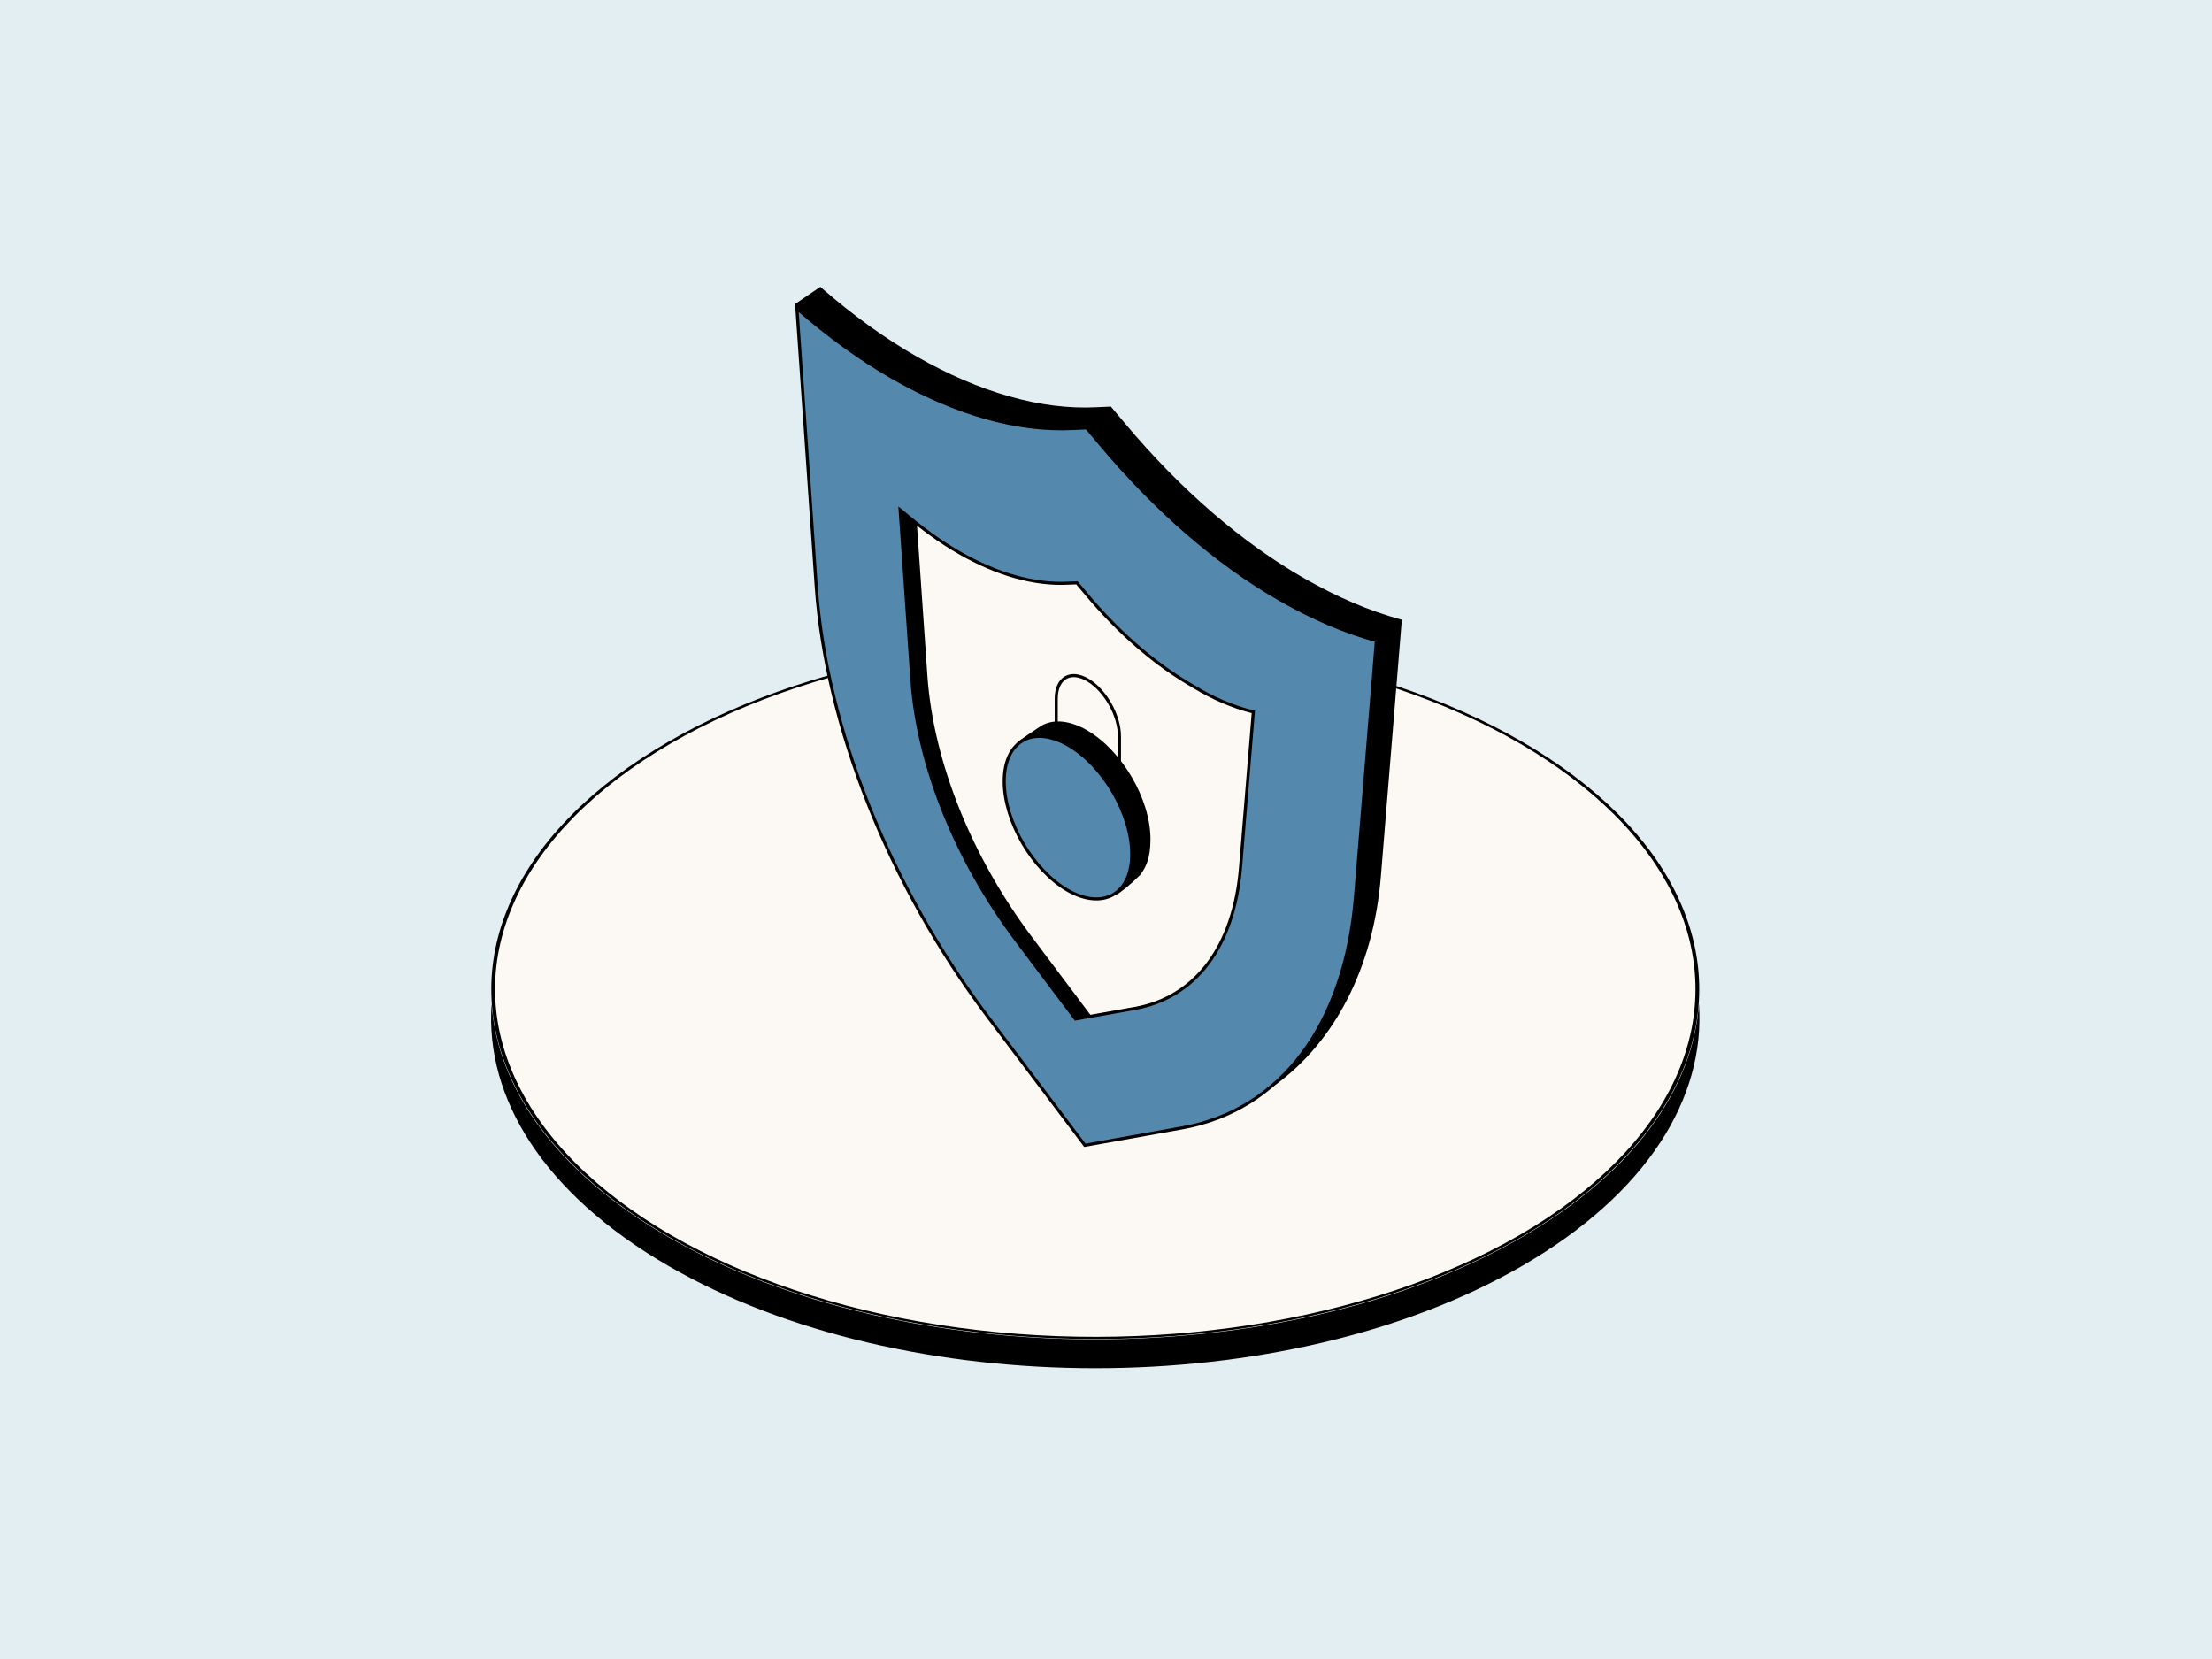
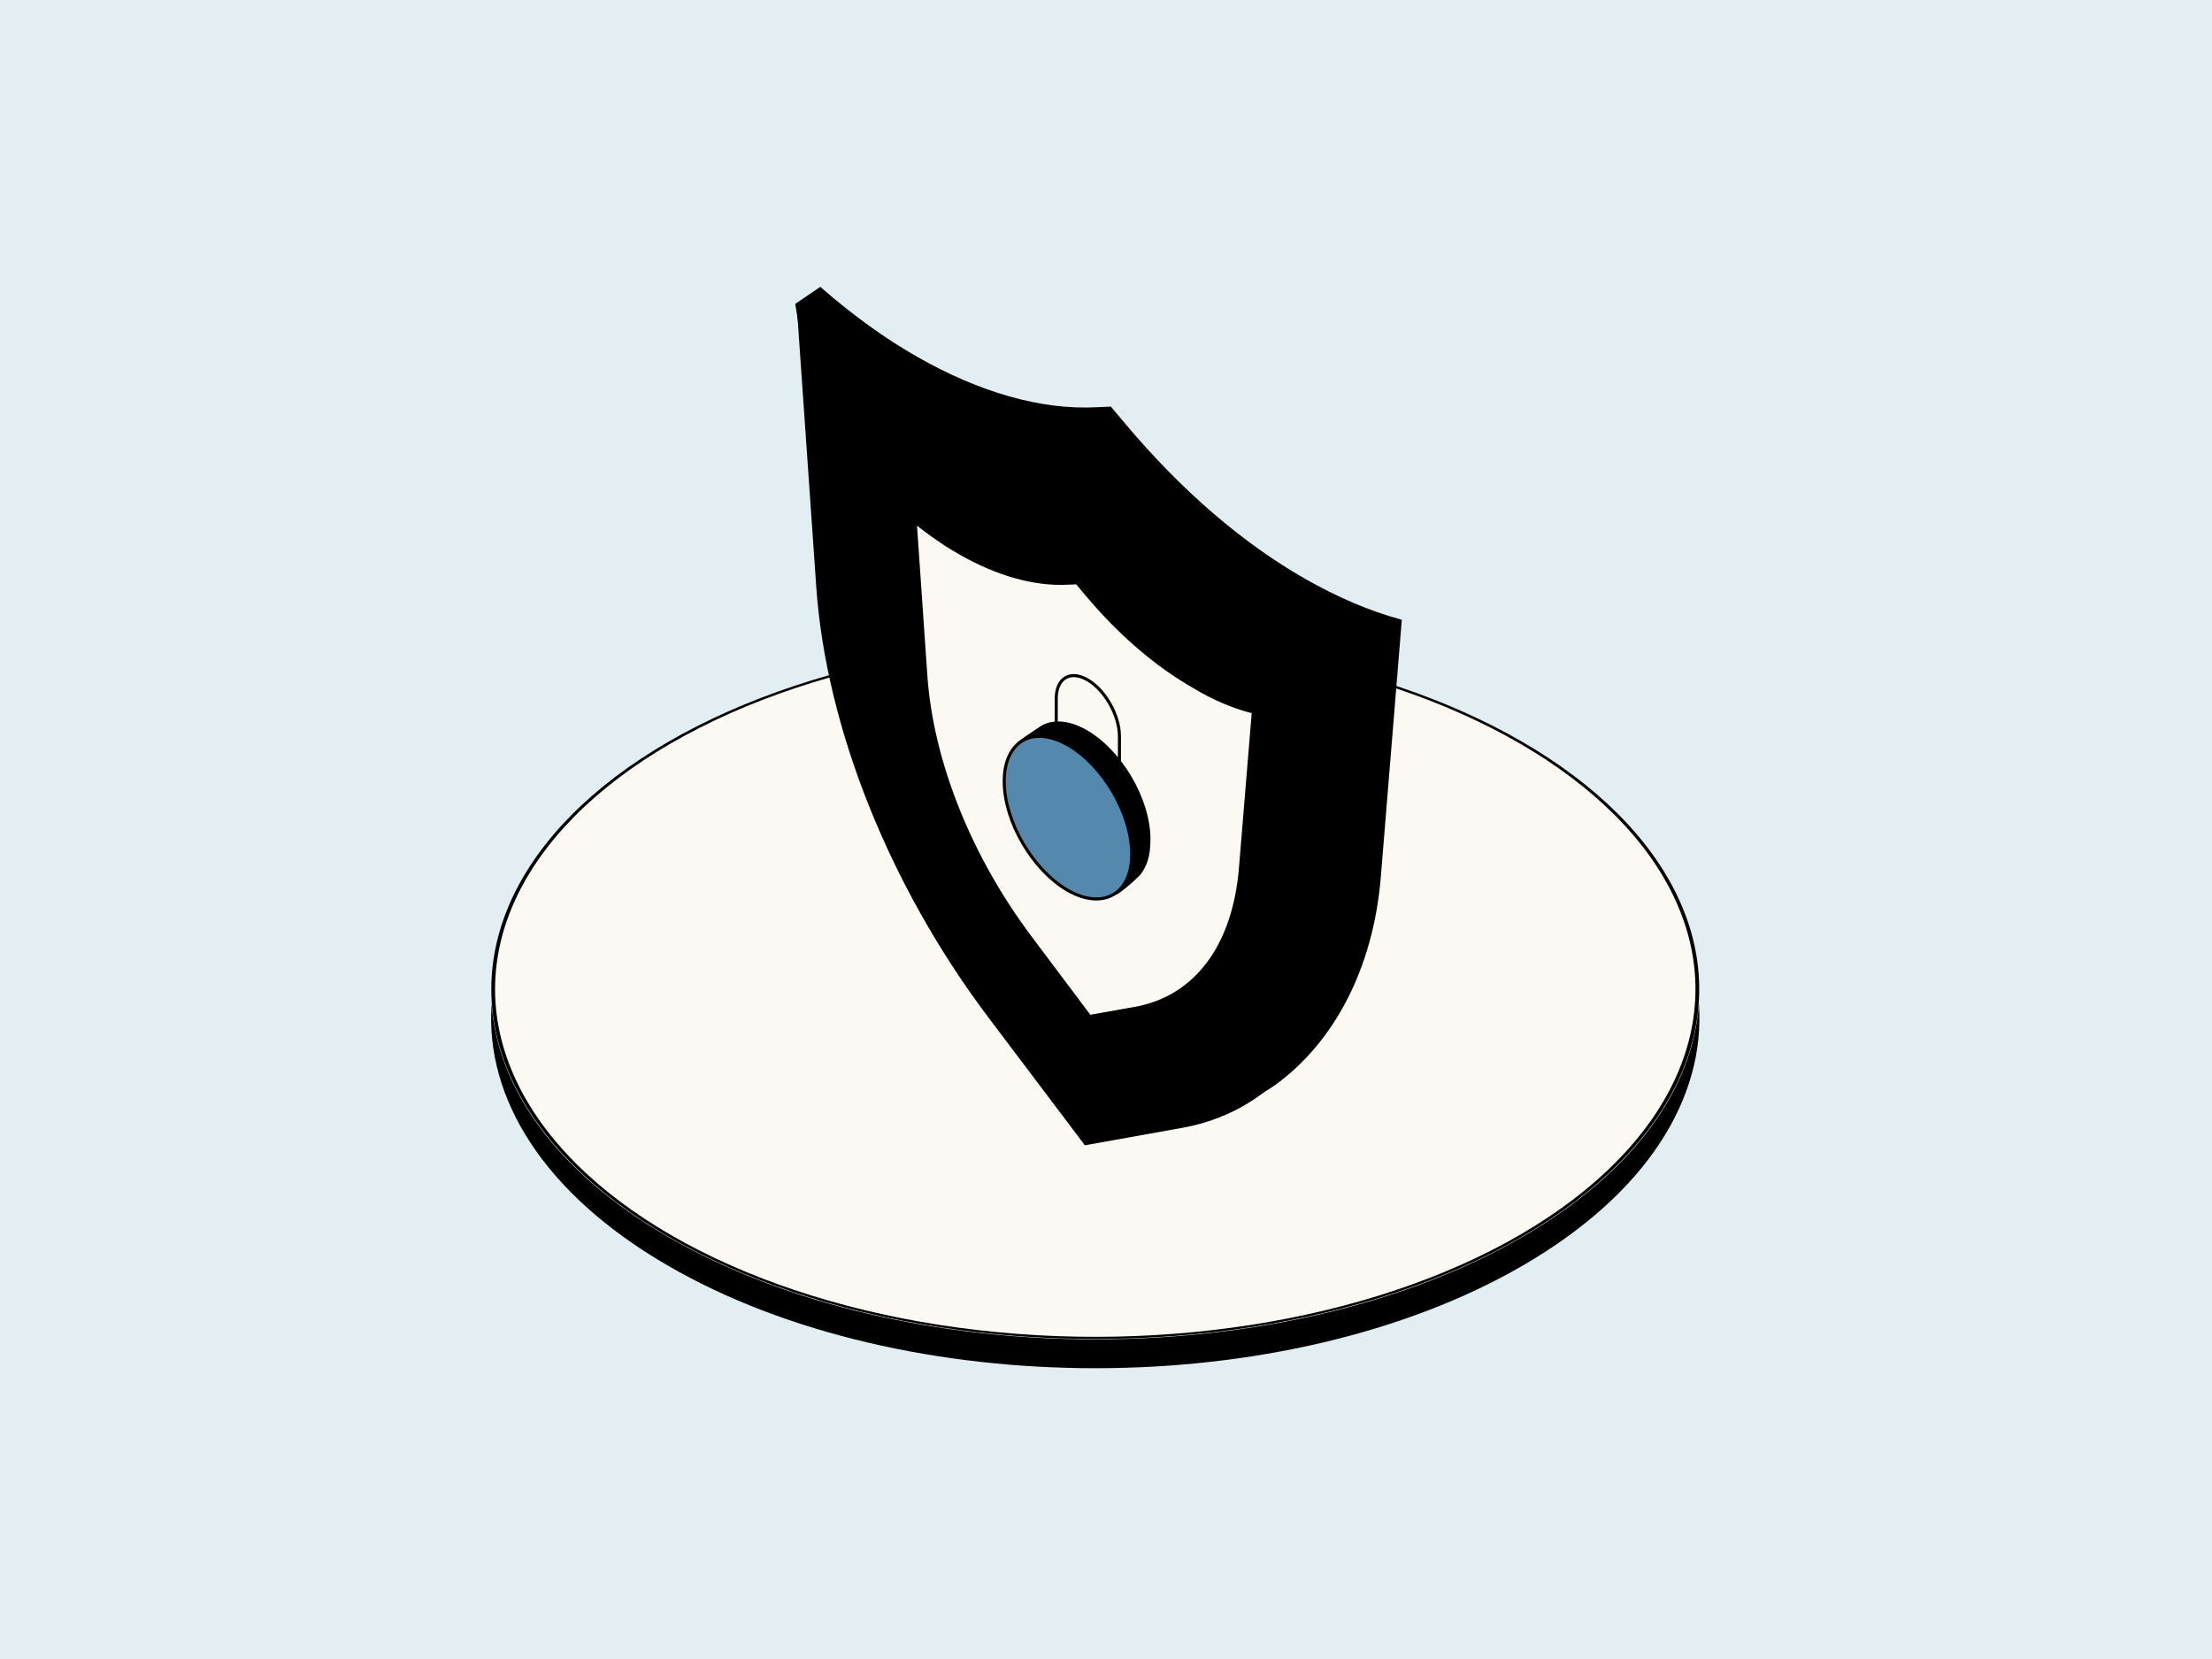
<svg xmlns="http://www.w3.org/2000/svg" width="1440" height="1080" viewBox="0 0 1440 1080" fill="none">
  <rect width="1440" height="1080" fill="#E3EEF3" />
  <path fill-rule="evenodd" clip-rule="evenodd" d="M434.902 805.186C588.5 894.152 837.53 894.152 991.128 805.186C1063.8 763.093 1102.09 708.626 1105.99 653.494C1110.34 714.887 1072.05 777.104 991.128 823.977C837.53 912.943 588.5 912.943 434.902 823.977C353.977 777.104 315.689 714.887 320.037 653.494C323.941 708.626 362.23 763.093 434.902 805.186Z" fill="black" />
  <circle cx="321.397" cy="321.397" r="320.397" transform="matrix(0.865 0.501 -0.865 0.501 713.015 321.922)" fill="#FCF9F4" stroke="black" stroke-width="2" />
  <path d="M833.658 390.502C854.572 402.428 875.486 411.468 896.013 417.046L882.458 583.234C875.68 667.098 834.046 722.686 769.561 734.227L706.239 745.576L643.11 661.905C578.819 576.502 537.765 473.404 531.375 382.039L518.788 200.847C539.315 218.736 560.228 233.931 581.142 245.857C621.808 269.131 662.281 280.864 698.686 278.941L707.4 278.556L716.115 288.943C752.52 332.413 792.799 367.228 833.658 390.502Z" fill="black" />
  <path d="M849.101 377.655C870.035 389.58 890.969 398.621 911.515 404.199L897.947 570.387C893.122 630.029 867.726 677.664 829.798 705.343C815.262 715.644 803.585 718.047 784.943 721.38L721.559 732.728L658.37 649.057C594.018 563.655 552.925 460.557 546.529 369.191L518.788 198.309L533.93 188C554.476 205.888 575.41 221.084 596.344 233.009C637.048 256.283 677.559 268.017 714 266.093L722.722 265.708L731.445 276.095C767.885 319.566 808.203 354.381 849.101 377.655Z" fill="black" stroke="black" stroke-width="2" stroke-miterlimit="10" />
-   <path d="M833.658 390.502C854.572 402.428 875.486 411.468 896.013 417.046L882.458 583.234C875.68 667.098 834.046 722.686 769.561 734.227L706.239 745.576L643.11 661.905C578.819 576.502 537.765 473.404 531.375 382.039L518.788 200.847C539.315 218.736 560.228 233.931 581.142 245.857C621.808 269.131 662.281 280.864 698.686 278.941L707.4 278.556L716.115 288.943C752.52 332.413 792.799 367.228 833.658 390.502Z" fill="#5489AD" stroke="black" stroke-width="2" stroke-miterlimit="10" />
  <path d="M814.757 463.19L815.917 463.42L807.564 564.878C803.387 616.067 778.327 649.35 738.88 656.466L700.129 663.353L661.61 612.164C622.395 560.058 597.567 498.31 593.622 442.531L585.965 331.891L587.125 332.809C599.655 343.597 612.186 352.779 624.716 359.895C649.08 373.897 673.444 380.784 695.256 379.636L701.057 379.406L706.858 386.293C728.67 412.461 752.802 433.12 777.398 447.122C789.464 454.467 802.227 459.976 814.757 463.19Z" fill="#FCF9F4" />
  <path d="M596.878 340.893C593.626 338.313 590.374 335.615 587.122 332.809L585.965 331.891L593.605 442.531C597.54 498.31 622.311 560.058 661.435 612.164L699.864 663.353L738.525 656.466C742.047 655.83 745.453 654.983 748.74 653.934C748.708 653.94 748.675 653.945 748.642 653.951L709.981 660.838L671.552 609.649C632.428 557.543 607.657 495.795 603.722 440.016L596.878 340.893Z" fill="black" />
  <path d="M814.757 463.19L815.917 463.42L807.564 564.878C803.387 616.067 778.327 649.351 738.88 656.466L700.129 663.353L661.61 612.164C622.395 560.058 597.567 498.31 593.622 442.531L585.965 331.891L587.125 332.809C599.655 343.597 612.186 352.779 624.716 359.895C649.08 373.897 673.444 380.784 695.256 379.636L701.057 379.406L706.858 386.293C728.67 412.461 752.802 433.12 777.398 447.122C789.465 454.467 802.227 459.976 814.757 463.19Z" stroke="black" stroke-width="2" stroke-miterlimit="10" />
  <path d="M728.747 499.162V479.31C728.747 465.763 719.501 449.399 708.173 442.693C696.844 435.986 687.599 441.351 687.599 454.898V474.75" stroke="black" stroke-width="2" stroke-miterlimit="10" stroke-linecap="round" />
  <path d="M707.56 475.333C730.394 488.542 748.946 520.148 748.946 546.329C748.946 558.401 746.156 564.428 742.281 569.567C735.821 575.99 729.362 581.129 726.778 582.414C703.945 569.206 662.185 509.671 662.185 483.489C664.769 480.92 672.52 476.203 676.398 473.44C684.01 468.016 695.129 468.216 707.56 475.333Z" fill="black" />
  <path d="M695.361 485.04C718.195 498.248 736.747 529.854 736.747 556.035C736.747 582.217 717.957 592.595 695.123 579.622C672.29 566.414 653.738 534.807 653.738 508.626C653.738 482.445 672.29 471.831 695.361 485.04Z" fill="#5489AD" stroke="black" stroke-width="2" stroke-miterlimit="10" />
</svg>